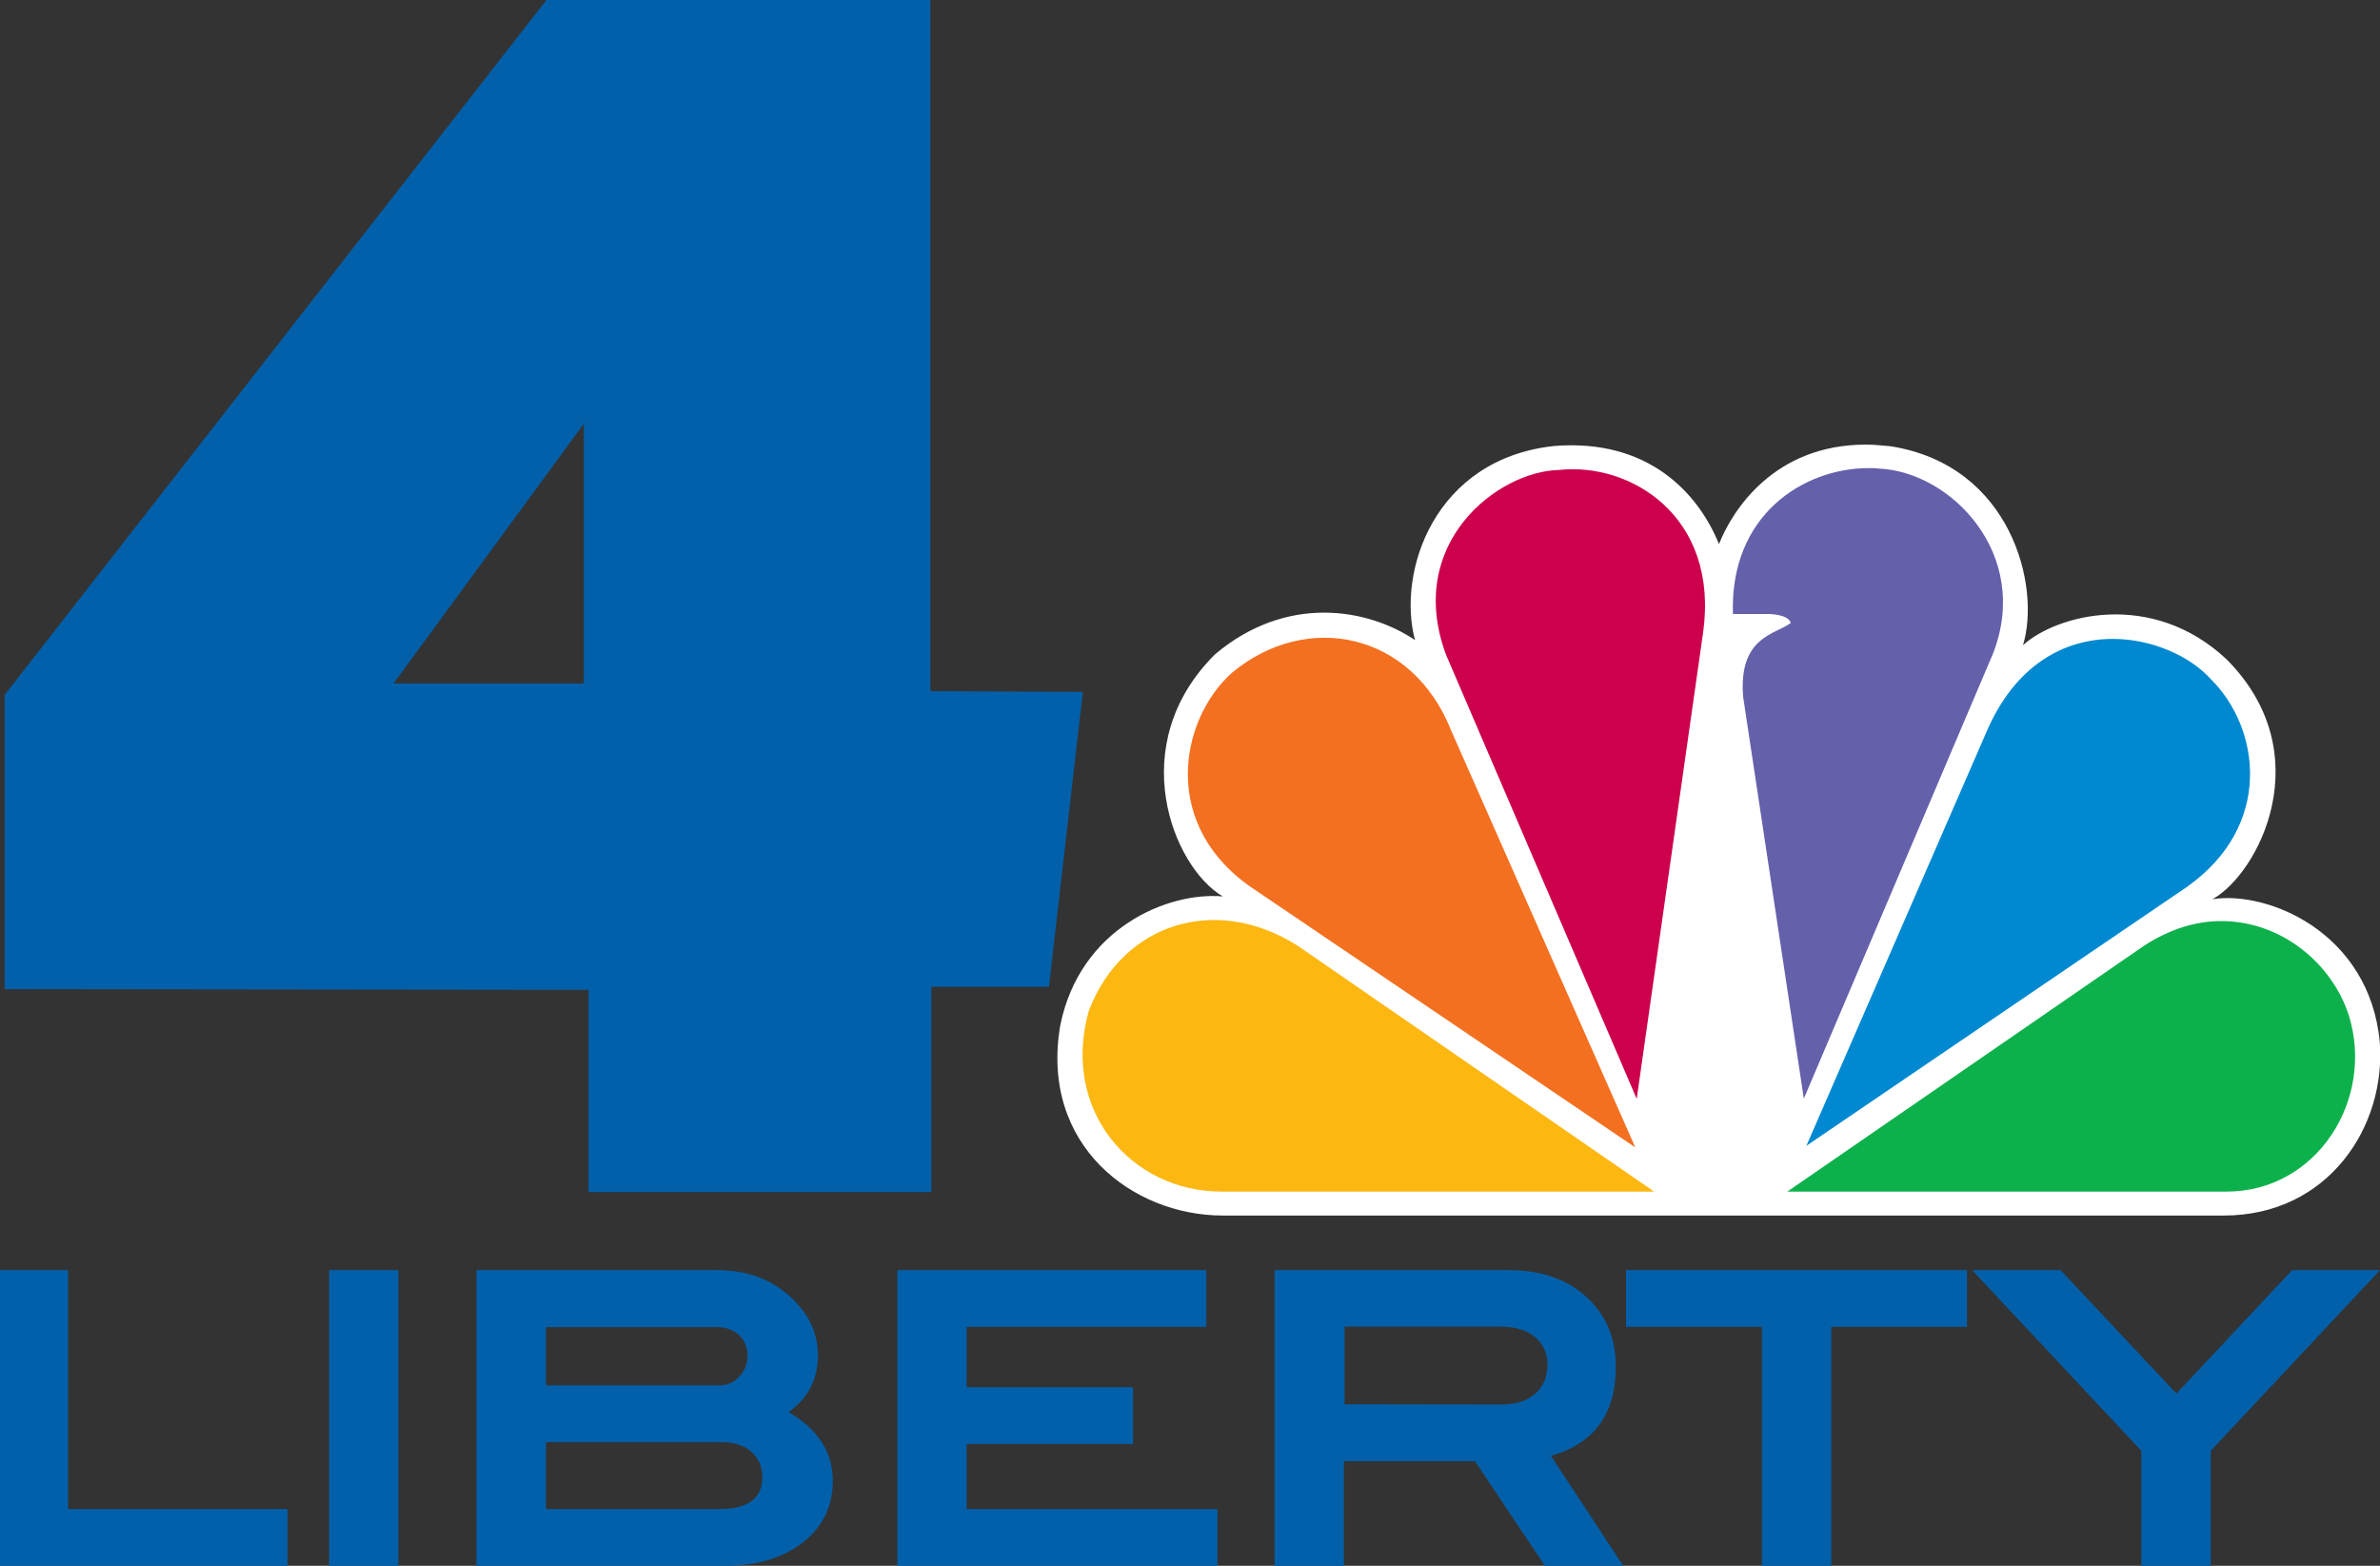
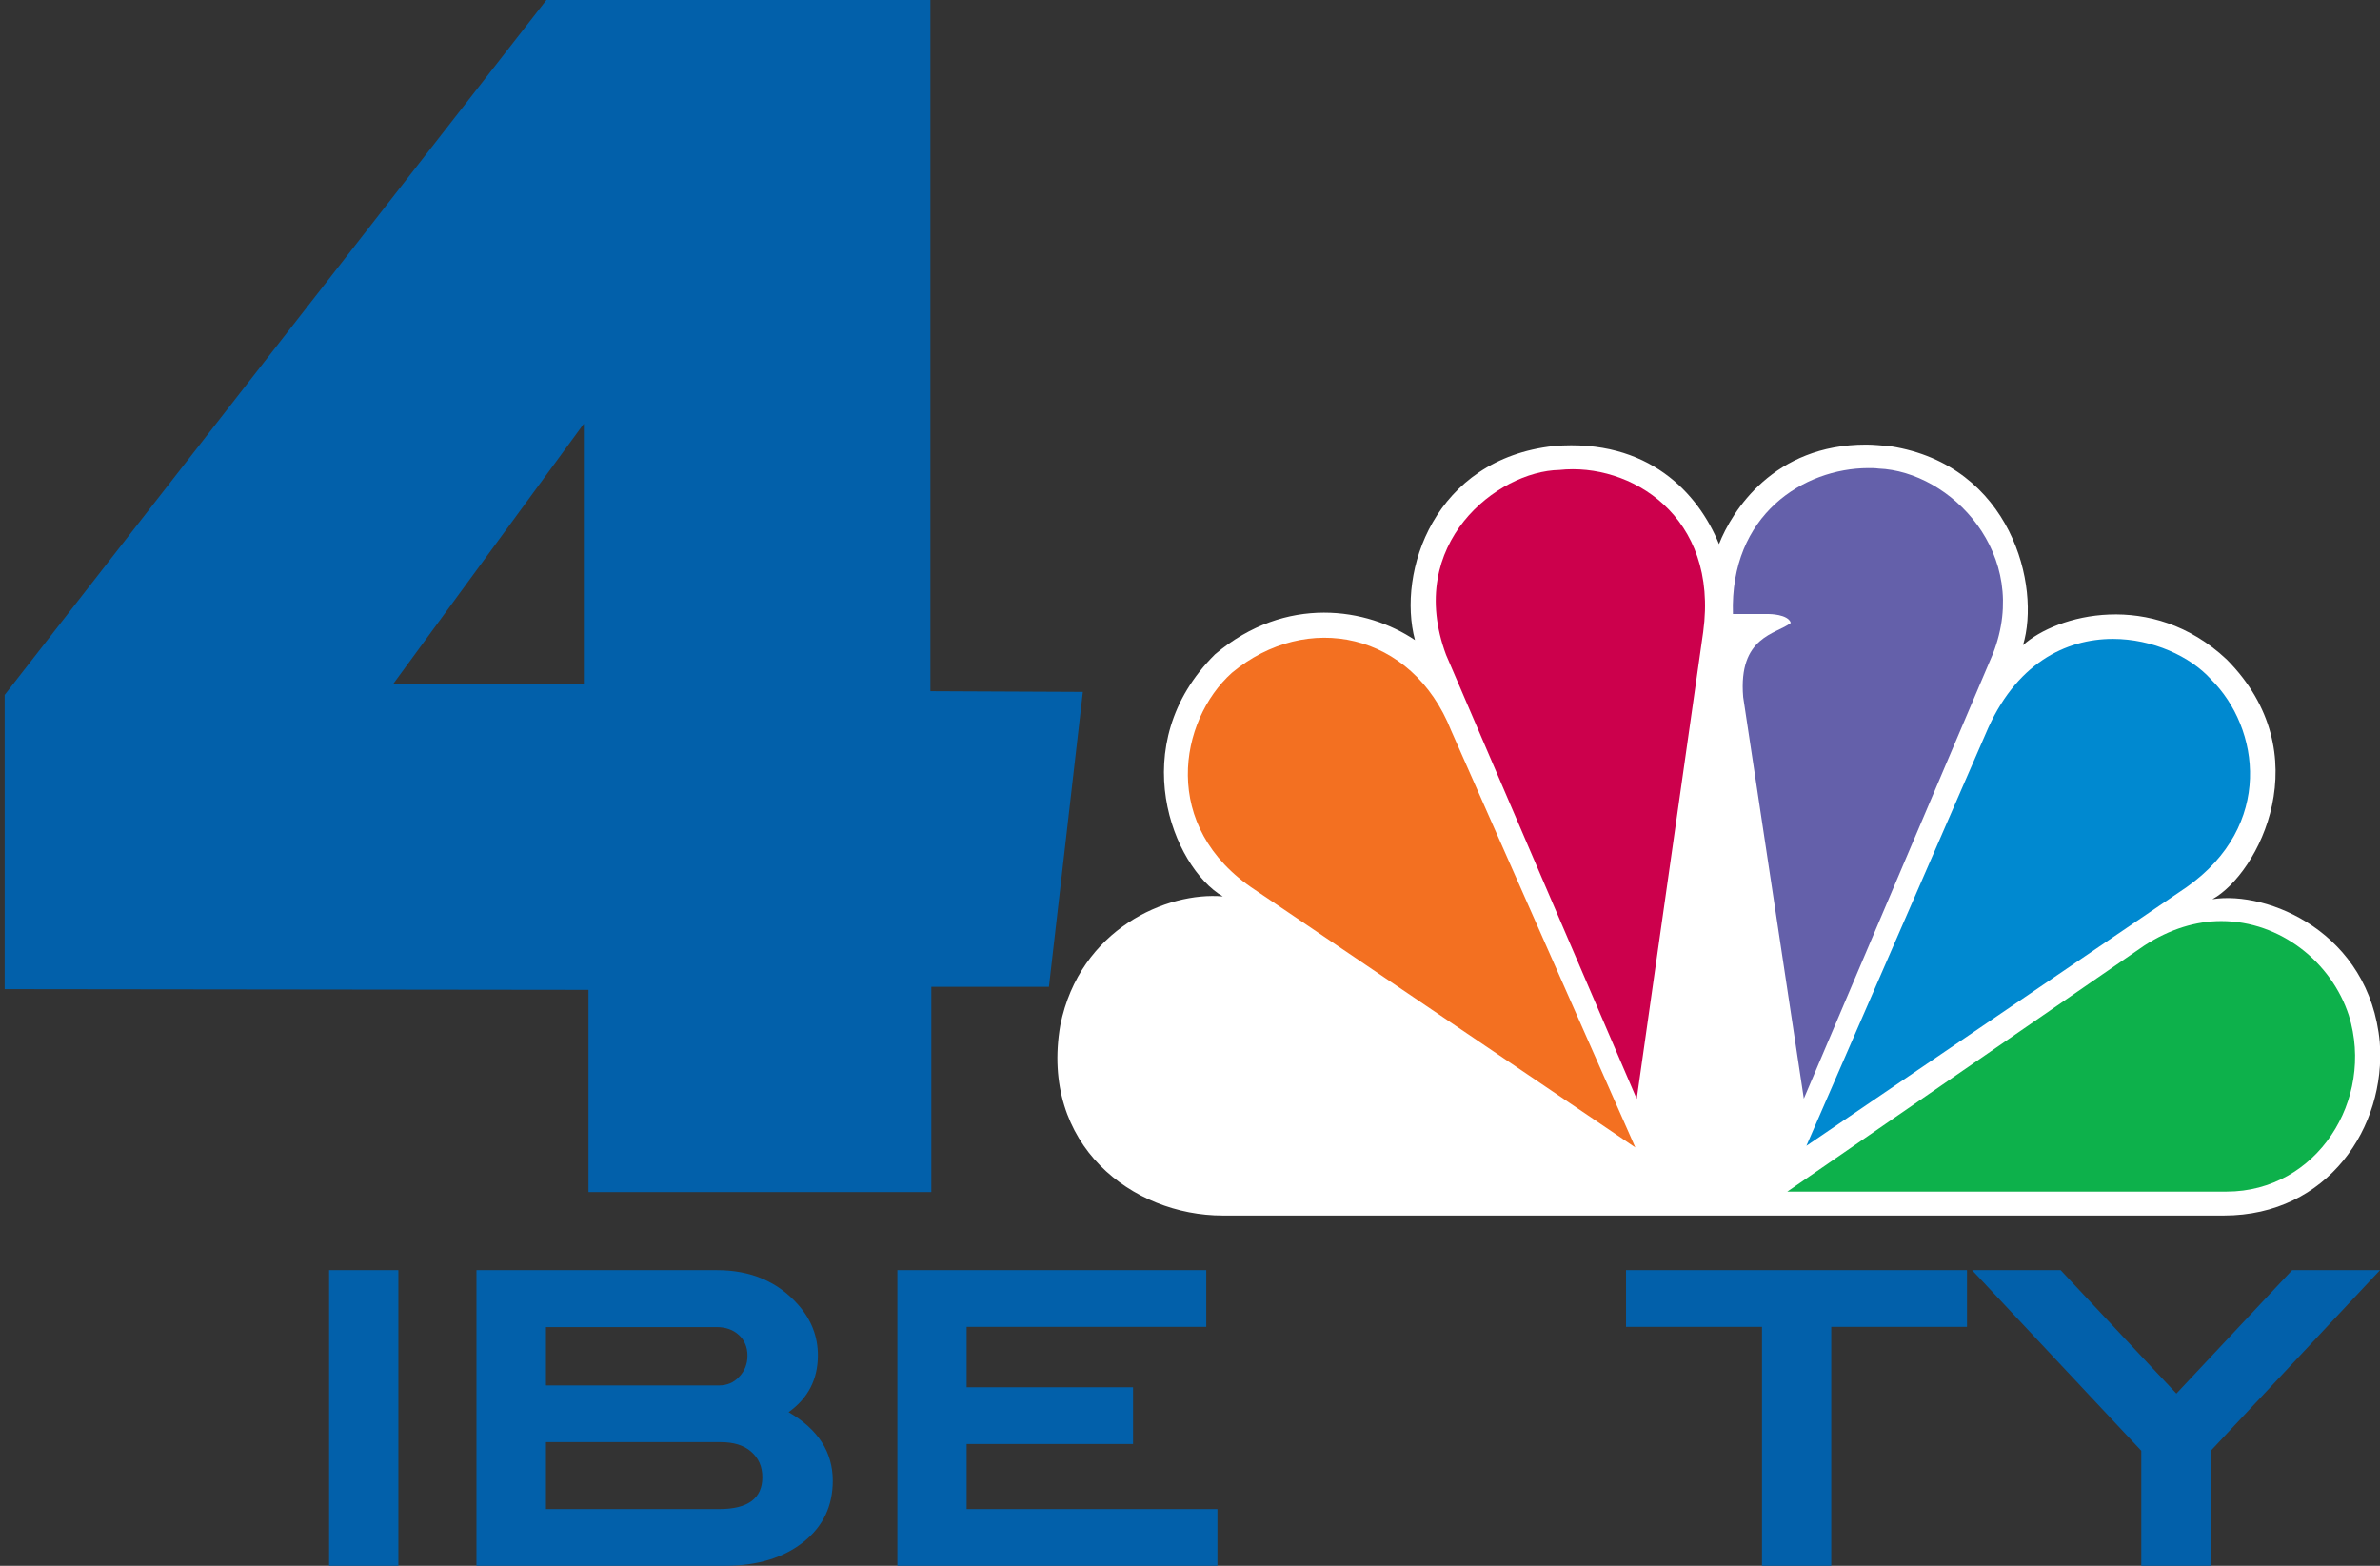
<svg xmlns="http://www.w3.org/2000/svg" version="1.1" id="Layer_1" x="0px" y="0px" viewBox="0 0 1024 673.7" style="enable-background:new 0 0 1024 673.7;" xml:space="preserve">
  <rect x="0" y="0" width="1024" height="673.7" fill="#333333" stroke="none" />
  <style type="text/css">
	.st0{fill:#FFFFFF;}
	.st1{fill:#F37021;}
	.st2{fill:#CC004C;}
	.st3{fill:#6460AA;}
	.st4{fill:#0089D0;}
	.st5{fill:#0DB14B;}
	.st6{fill:#FCB711;}
	.st7{fill:#0260AA;}
</style>
  <path id="path7" class="st0" d="M739.6,234.1c-8.9-21.9-30.4-45.5-71-42.2c-51.6,5.6-67.6,54.2-59.8,83.5  c-20.5-13.8-55.4-19.7-86,6.1c-39.3,39-18.2,91.6,3.3,104.2c-23.8-2.1-61.5,13.8-69.9,55.4c-8.9,51.6,31.1,81.9,69.9,81.9h430.7  c44.9,0,69.9-38.3,67.1-74.6c-4.4-47.2-48.2-65.3-72-61.5c19.9-11,46.5-62.6,6.1-103.2c-32.2-30.2-73.2-19.2-87.6-6.1  c7.7-25.2-4.9-77.4-57-85.6c-3.6-0.3-7.1-0.7-10.4-0.7C763.1,191.2,745.2,219.9,739.6,234.1" />
  <path id="path9" class="st1" d="M530,289.5c-22.7,20.4-31.1,66.4,10,93.4l163.6,110.8l-79.2-179.3  C607.6,271.9,562.2,262.7,530,289.5" />
  <path id="path11" class="st2" d="M670.9,202.2c-26.6,0.5-66.6,31.7-48.7,79.6l82,191l28.6-200.9  C739.6,221.9,701.3,198.9,670.9,202.2" />
  <path id="path13" class="st3" d="M745.6,264.2h15.5c0,0,8.2,0,9.4,3.8c-6.1,4.9-22.7,5.6-20.5,31.9l26.1,172.8l81.4-191.5  c16.6-42.7-18.2-78.4-49.3-79.6c-1.5-0.2-3-0.2-4.4-0.2C776.1,201.5,744.2,221.4,745.6,264.2" />
  <path id="path15" class="st4" d="M854.3,315.8L777.2,493l163.6-111.3c37.6-26.5,31.6-68.5,10.5-89.4c-8.9-9.9-25.2-17.4-42.2-17.4  C888.7,274.9,867,285.5,854.3,315.8" />
  <path id="path17" class="st5" d="M922.5,406.9L769,512.7h189c38.8,0,63.8-39.5,52.6-75.8c-7.4-22.8-29.4-40.6-54.9-40.6  C945,396.3,933.7,399.6,922.5,406.9" />
-   <path id="path19" class="st6" d="M525.5,512.7h186.2L558.3,406.9c-35.5-22.5-75.5-9.4-89.8,27.9  C456.3,477.7,486.7,512.7,525.5,512.7" />
  <path id="path22" class="st7" d="M400.3,297.4V0H235.1L2,299v126.6l251.2,0.3v87h147.5v-88.3h50.6l14.6-126.9L400.3,297.4z   M251.2,294.1h-81.9l81.9-111.8L251.2,294.1L251.2,294.1z" />
-   <polygon class="st7" points="123.7,673.7 -0.5,673.7 -0.5,546.5 29.3,546.5 29.3,649.3 123.7,649.3 " />
  <rect x="141.6" y="546.5" class="st7" width="29.8" height="127.2" />
  <path class="st7" d="M339.3,607.6c12.6,7.3,19,17.1,19,29.5c0,10.8-4.1,19.5-12.4,26.2c-8.6,6.9-19.9,10.4-34,10.4H205V546.5h103.5  c14.6,0,26.3,5,35.1,15.1c5.5,6.3,8.3,13.5,8.3,21.6C351.9,593.4,347.7,601.6,339.3,607.6z M309.4,596.1c3.4,0,6.3-1.2,8.6-3.7  c2.4-2.5,3.6-5.5,3.6-9.1s-1.2-6.6-3.7-8.9s-5.7-3.4-9.6-3.4h-73.4v25.1L309.4,596.1L309.4,596.1z M309.5,649.3  c12.3,0,18.5-4.6,18.5-13.7c0-4.6-1.6-8.2-4.8-11c-3.2-2.8-7.6-4.1-13.1-4.1h-75.2v28.8H309.5z" />
  <polygon class="st7" points="523.8,673.7 386.1,673.7 386.1,546.5 519,546.5 519,570.9 415.9,570.9 415.9,596.9 487.5,596.9   487.5,621.3 415.9,621.3 415.9,649.3 523.8,649.3 " />
-   <path class="st7" d="M698.4,673.7h-33.7l-30.1-45h-56.4v45h-29.8V546.5H649c13.9,0,25.1,3.8,33.5,11.5c8.5,7.7,12.7,17.7,12.7,30.1  c0,20.3-9.3,33-27.9,38.3L698.4,673.7z M645.8,604.3c6.3,0,11.2-1.5,14.7-4.6c3.5-3,5.3-7.2,5.3-12.5c0-4.9-1.8-8.9-5.4-11.9  c-3.6-3-8.5-4.5-14.7-4.5h-67.2v33.4L645.8,604.3L645.8,604.3z" />
  <polygon class="st7" points="846.3,570.9 787.9,570.9 787.9,673.7 758.1,673.7 758.1,570.9 699.6,570.9 699.6,546.5 846.3,546.5 " />
  <polygon class="st7" points="1024,546.5 951.2,624.2 951.2,673.7 921.3,673.7 921.3,624.2 848.5,546.5 886.6,546.5 936.4,599.6   986.2,546.5 " />
</svg>